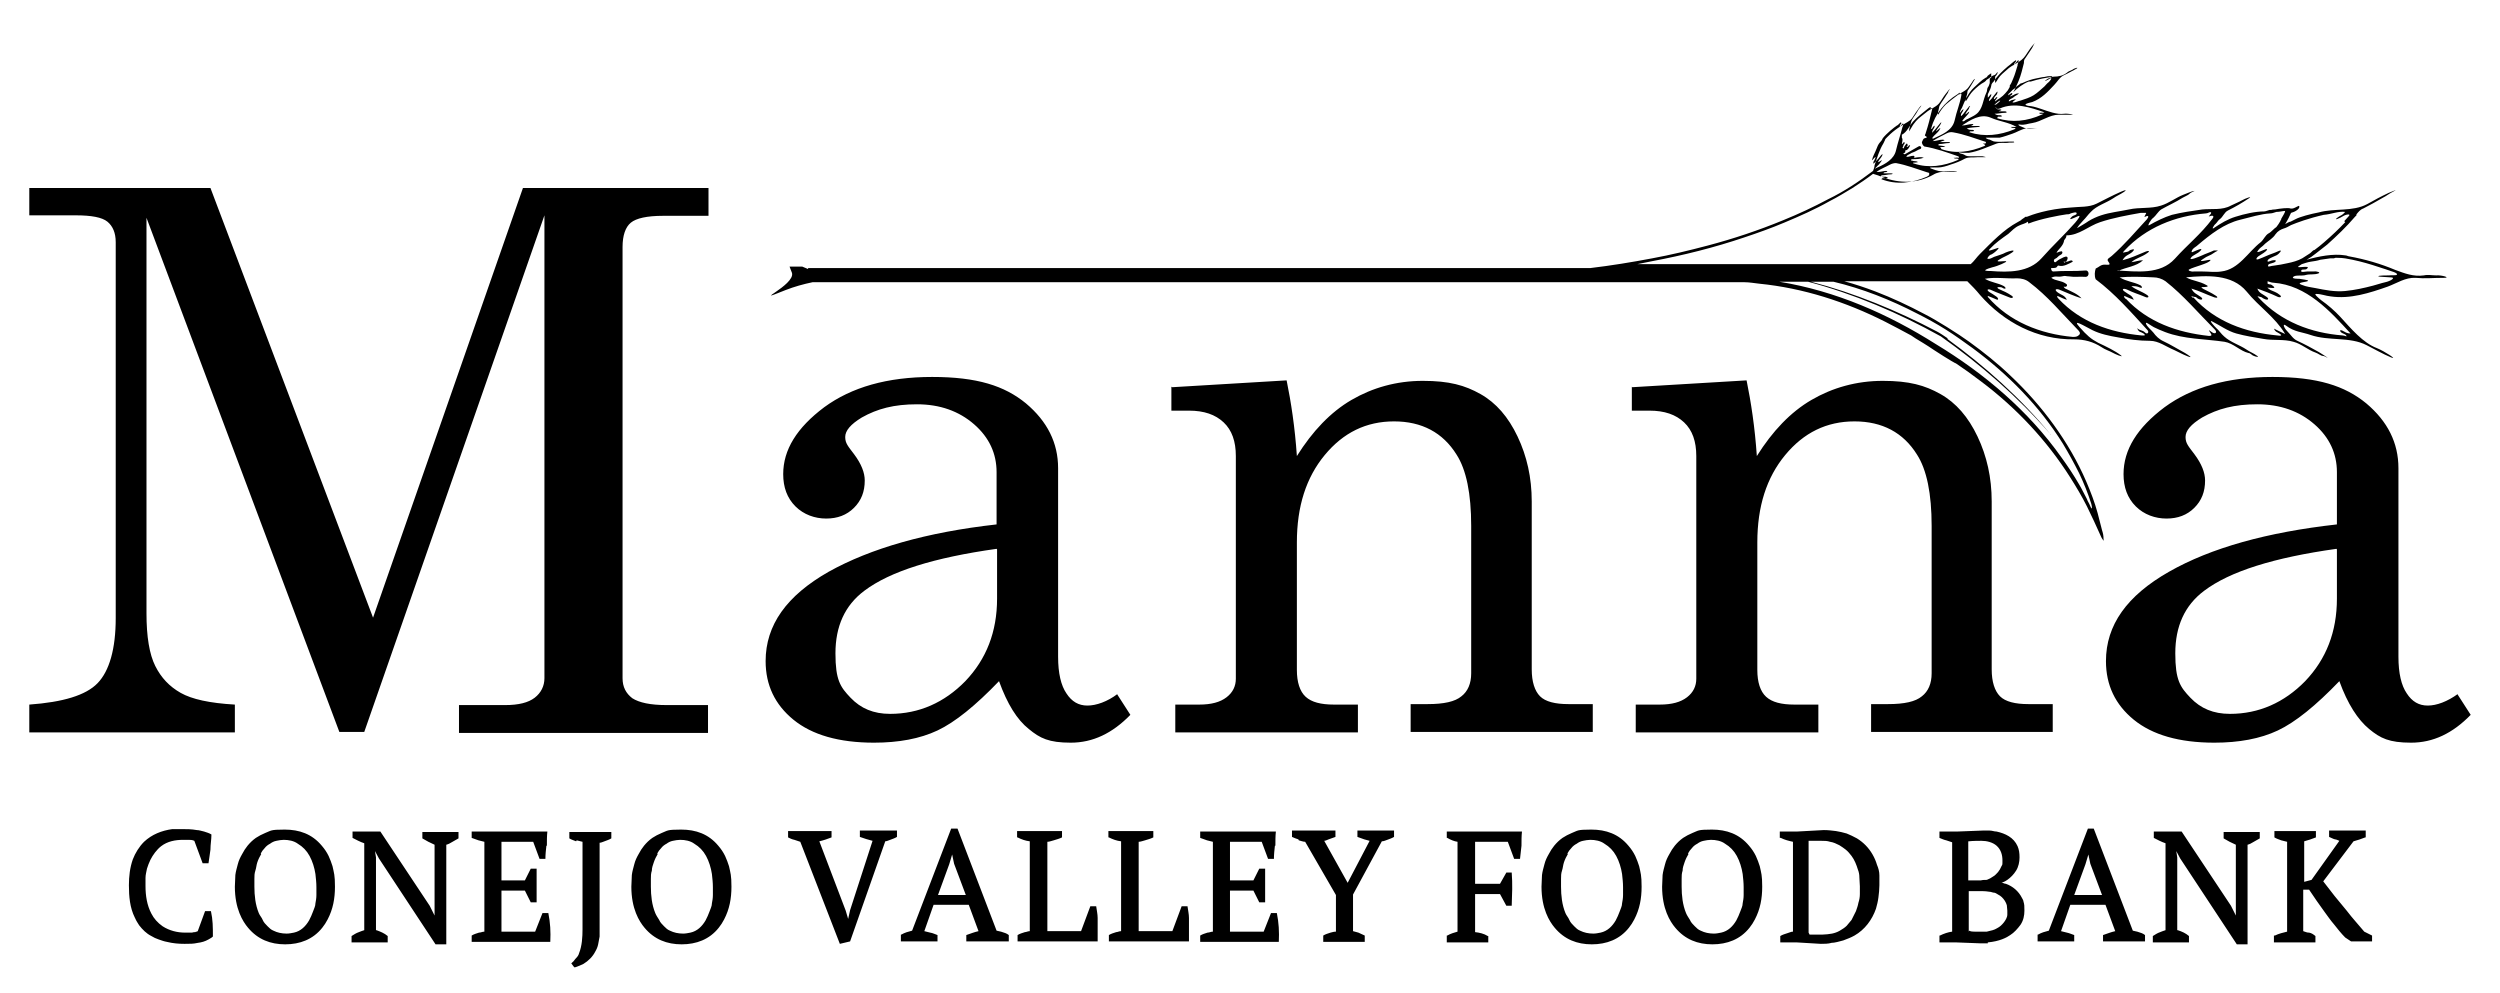
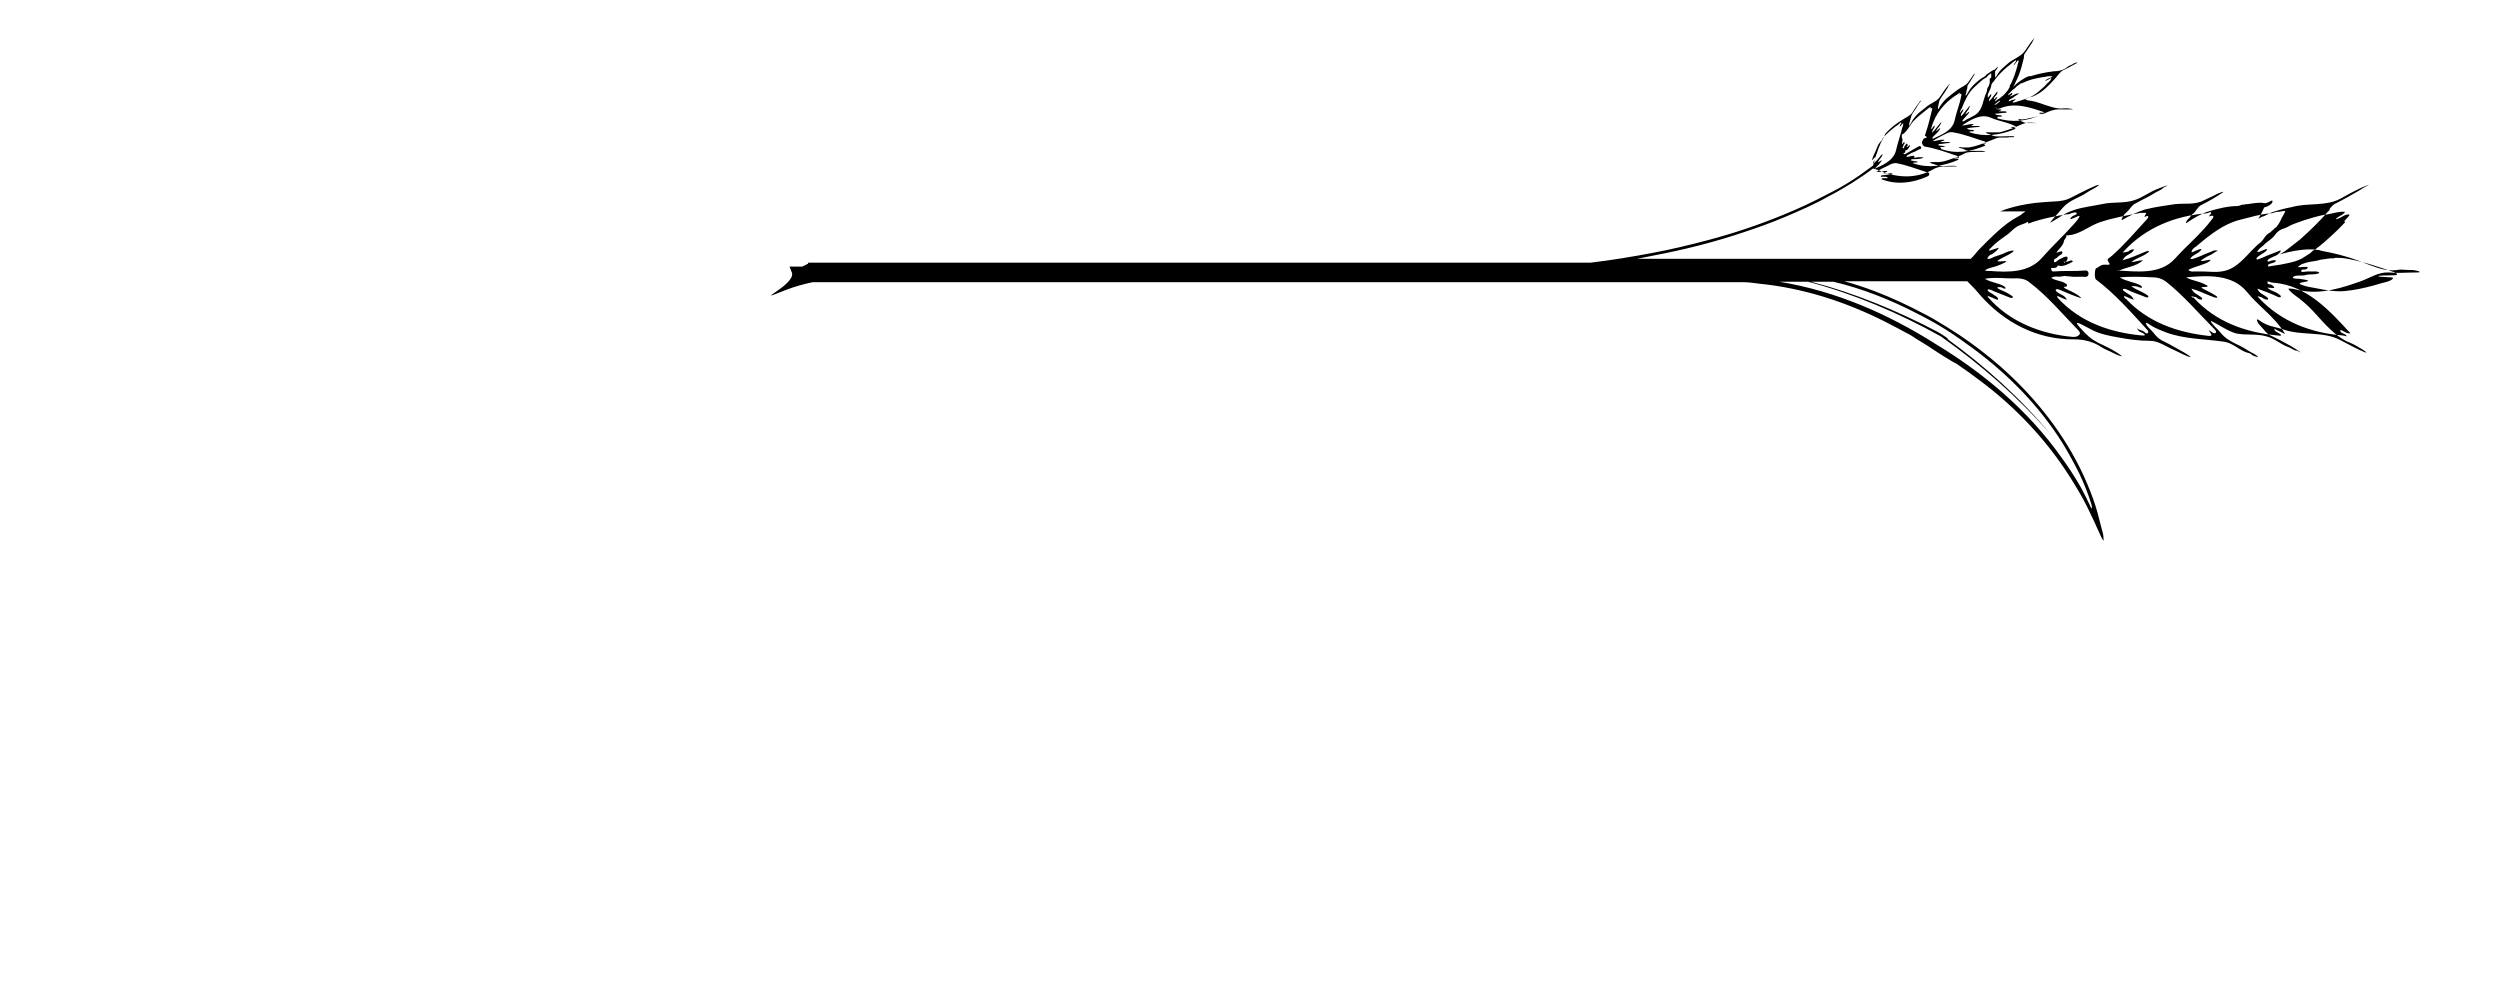
<svg xmlns="http://www.w3.org/2000/svg" id="Layer_1" data-name="Layer 1" version="1.1" viewBox="0 0 512 203.4">
  <defs>
    <style>.logo__manna-cv-1{fill:#000;fill-rule:evenodd;stroke-width:0}</style>
  </defs>
-   <path class="logo__manna-cv-1" d="M6 38.5h37.1l33.3 88 30.7-88h38v5.7h-9.3c-3.3 0-5.5.5-6.6 1.4s-1.7 2.6-1.7 5v88.3c0 1.8.7 3.1 2 4.1 1.4.9 3.7 1.4 7 1.4h8.5v5.7H94v-5.7h9.5c2.7 0 4.7-.5 6-1.5 1.3-1 2-2.4 2-4V44.1L74.6 149.9h-5.1L30 44.6v81c0 4.8.6 8.4 1.8 10.8 1.2 2.4 2.9 4.2 5.2 5.5s5.9 2.1 11.1 2.4v5.7H6v-5.7c6.9-.5 11.6-1.9 14-4.4s3.7-7 3.7-13.3v-77c0-1.9-.6-3.3-1.7-4.2-1.1-.9-3.3-1.3-6.5-1.3H6v-5.7ZM204.1 112.4c-12.8 1.8-21.8 4.6-27.1 8.6-4 3-5.9 7.3-5.9 12.8s1 6.9 3.1 9.1c2.1 2.2 4.7 3.3 8.1 3.3 5.9 0 11.1-2.3 15.4-6.7 4.3-4.5 6.5-10.1 6.5-16.9v-10.1Zm24.7 29.8 2.7 4.2c-3.7 3.8-7.7 5.7-12.2 5.7s-6.3-.9-8.6-2.8c-2.4-1.9-4.4-5.1-6.1-9.8-4.8 5-9 8.4-12.6 10.1-3.6 1.7-8 2.5-13 2.5-7.2 0-12.7-1.6-16.5-4.7s-5.7-7.1-5.7-12c0-7.4 4.3-13.4 12.9-18.3 8.6-4.8 20.1-8.1 34.4-9.7V96.7c0-3.8-1.5-7.1-4.6-9.8-3.1-2.7-7-4.1-11.7-4.1s-8.1.9-11.3 2.7c-2.3 1.4-3.4 2.7-3.4 4s.6 1.9 1.8 3.5c1.5 2 2.2 3.8 2.2 5.4 0 2.3-.7 4.1-2.2 5.6s-3.4 2.2-5.7 2.2-4.6-.8-6.3-2.5-2.5-3.9-2.5-6.6c0-5 2.8-9.5 8.4-13.7 5.6-4.1 12.9-6.2 22.1-6.2s14.8 1.8 19.2 5.4c4.4 3.7 6.6 8.1 6.6 13.3v38.6c0 3.4.6 5.9 1.7 7.5 1.1 1.7 2.5 2.5 4.3 2.5s4.1-.8 6.2-2.4ZM240.1 79.3l23.4-1.4c.9 4.4 1.7 9.6 2.1 15.5 3.2-5.1 6.9-9 11.2-11.5 4.3-2.5 9.2-3.9 14.6-3.9s8.6.9 11.8 2.7c3.2 1.8 5.7 4.7 7.6 8.7s2.9 8.4 2.9 13.3v34.4c0 2.5.6 4.4 1.7 5.5 1.1 1.1 3.1 1.6 5.8 1.6h5v5.7h-37.3v-5.7h3.5c3.3 0 5.6-.5 6.9-1.6 1.3-1 2-2.6 2-4.7v-30.2c0-6.6-1-11.5-3-14.6-2.8-4.5-7.1-6.8-12.8-6.8s-10.4 2.3-14.2 6.9-5.7 10.5-5.7 17.9v26.1c0 2.5.6 4.4 1.8 5.5 1.2 1.1 3.1 1.6 5.8 1.6h4.9v5.7h-37.4v-5.7h4.9c2.5 0 4.3-.5 5.6-1.5s1.9-2.3 1.9-3.8V93.4c0-3-.8-5.3-2.5-6.9s-4-2.4-7.1-2.4h-3.6v-4.9ZM334.3 79.3l23.4-1.4c.9 4.4 1.7 9.6 2.1 15.5 3.2-5.1 6.9-9 11.2-11.5 4.3-2.5 9.2-3.9 14.6-3.9s8.6.9 11.8 2.7c3.2 1.8 5.7 4.7 7.6 8.7s2.9 8.4 2.9 13.3v34.4c0 2.5.6 4.4 1.7 5.5 1.1 1.1 3.1 1.6 5.8 1.6h5v5.7h-37.2v-5.7h3.5c3.3 0 5.6-.5 6.9-1.6 1.3-1 2-2.6 2-4.7v-30.2c0-6.6-1-11.5-3-14.6-2.8-4.5-7.1-6.8-12.8-6.8s-10.4 2.3-14.2 6.9-5.7 10.5-5.7 17.9v26.1c0 2.5.6 4.4 1.8 5.5 1.2 1.1 3.1 1.6 5.8 1.6h4.9v5.7H335v-5.7h4.9c2.5 0 4.3-.5 5.6-1.5 1.3-1 1.9-2.3 1.9-3.8V93.4c0-3-.8-5.3-2.5-6.9s-4-2.4-7.1-2.4h-3.6v-4.9ZM478.5 112.4c-12.8 1.8-21.8 4.6-27.1 8.6-4 3-5.9 7.3-5.9 12.8s1 6.9 3.1 9.1c2.1 2.2 4.7 3.3 8.1 3.3 5.9 0 11.1-2.3 15.4-6.7 4.3-4.5 6.5-10.1 6.5-16.9v-10.1Zm24.8 29.8 2.7 4.2c-3.7 3.8-7.7 5.7-12.2 5.7s-6.3-.9-8.6-2.8-4.4-5.1-6.1-9.8c-4.8 5-9 8.4-12.6 10.1-3.6 1.7-8 2.5-13 2.5-7.2 0-12.7-1.6-16.5-4.7s-5.7-7.1-5.7-12c0-7.4 4.3-13.4 12.9-18.3s20.1-8.1 34.4-9.7V96.7c0-3.8-1.5-7.1-4.6-9.8-3.1-2.7-7-4.1-11.7-4.1s-8.1.9-11.3 2.7c-2.3 1.4-3.4 2.7-3.4 4s.6 1.9 1.8 3.5c1.5 2 2.2 3.8 2.2 5.4 0 2.3-.7 4.1-2.2 5.6s-3.4 2.2-5.7 2.2-4.6-.8-6.3-2.5c-1.7-1.7-2.5-3.9-2.5-6.6 0-5 2.8-9.5 8.4-13.7 5.6-4.1 12.9-6.2 22.1-6.2s14.8 1.8 19.2 5.4c4.4 3.7 6.6 8.1 6.6 13.3v38.6c0 3.4.6 5.9 1.7 7.5 1.1 1.7 2.5 2.5 4.3 2.5s4-.8 6.2-2.4ZM27.7 188.1c.2.5.5.9.8 1.4.7.9 1.5 1.7 2.5 2.2.5.3.9.5 1.5.7.6.2 1.1.4 1.7.5 1.2.3 2.4.4 3.6.4s1.8 0 2.7-.2c.8-.1 1.5-.3 2.2-.7.3-.2.6-.3.9-.6 0-1.9 0-3.4-.4-5.2H42l-1.5 4.1-.2.1s-.2 0-.3.1c-.2 0-.4 0-.7.1h-1.4c-1.6 0-3.2-.4-4.6-1.3-1-.7-1.8-1.6-2.3-2.6-.9-1.7-1.2-3.7-1.2-5.6v-1.7c0-.7.2-1.3.3-1.9.2-.6.4-1.2.7-1.8.5-1 1.3-2.1 2.2-2.8 1.3-1 2.9-1.3 4.5-1.3h1.1c.3 0 .8 0 1.2.2l1.7 4.6h1.2c.1-.9.3-1.8.4-2.8 0-1.1.2-2 .2-3.1-.5-.3-.9-.4-1.5-.6-.5-.1-1-.3-1.5-.3-1.1-.2-2.1-.2-3.2-.2h-1.8c-2.2.3-4.2 1.1-5.8 2.6-1 1-1.8 2.3-2.3 3.6-.6 1.7-.8 3.5-.8 5.3 0 2.3.2 4.6 1.2 6.6ZM53.4 174.8c.2-.4.5-.8.8-1.1.3-.4.7-.7 1.1-.9.4-.3.8-.5 1.3-.6.5-.1 1-.2 1.5-.2 1 0 2.1.2 2.9.8 1 .6 1.8 1.4 2.4 2.5.6 1.1 1 2.4 1.2 3.7.1.9.2 1.8.2 2.7v1.6c0 .6-.1 1.2-.2 1.7 0 .6-.3 1.1-.5 1.7-.2.6-.5 1.2-.8 1.8-.7 1.2-1.7 2.2-3.1 2.5-.5.1-1 .2-1.5.2-1 0-1.9-.2-2.7-.6-.5-.2-.8-.5-1.2-.9-.4-.4-.8-.8-1-1.3s-.6-.9-.8-1.4c-.7-1.7-.9-3.6-.9-5.4V180c0-.6 0-1.1.2-1.7s.2-1.1.4-1.7c.2-.6.5-1.2.8-1.7Zm-5.3 6.8c0 4.5 1.6 7.1 2.7 8.4 2 2.4 4.6 3.4 7.6 3.4s5.7-1 7.6-3.4c.4-.5.8-1.1 1.1-1.7 1.1-2.1 1.5-4.3 1.5-6.7s-.2-2.8-.5-4.2c-.2-.7-.5-1.4-.8-2.1-.4-.8-.8-1.4-1.4-2.1-2-2.4-4.6-3.3-7.6-3.3s-2.7.2-4 .7c-.7.3-1.3.6-1.9 1-.7.5-1.2 1-1.7 1.6-.4.5-.8 1.1-1.1 1.7-.4.7-.7 1.3-.9 2.1s-.4 1.4-.5 2.2c0 .8-.1 1.6-.1 2.4ZM77 190.5v-14.9l-.2-1.3.8 1.5 11.6 17.6h2.2V173c.4-.1.8-.3 1.1-.5.5-.3.9-.5 1.4-.8v-1.3h-7.4v1.3c.8.5 1.6.9 2.5 1.3v14.5l-1-2-10.1-15.2h-5.7v1.3c.8.4 1.5.8 2.4 1.1v17.8c-.4.1-.8.3-1.1.4-.6.2-1 .5-1.5.8v1.3h7.4v-1.3c-.7-.6-1.5-.9-2.3-1.2ZM112 173.2c0-1 0-2 .1-2.9H96.6v1.3c.5.2.9.3 1.4.5l1.2.3v18.4c-.4 0-.7.2-1.1.2-.6.2-1 .3-1.5.6v1.3h16.1c.1-2.1 0-3.9-.4-5.9h-1.2l-1.5 3.8h-6.9v-8.4h4.8l1.2 2.4h1.2v-6.9h-1.2l-1.2 2.4h-4.8v-7.9h6.5l1.3 3.5h1.2c0-.9.1-1.8.2-2.7ZM118.1 172.1l1.2.3v17.9c0 1.6-.1 3.4-.7 4.9-.1.4-.3.7-.6 1-.3.3-.5.7-.8.9l-.2.2.6.8h.2c.6-.2 1.1-.4 1.7-.7 1-.6 1.9-1.5 2.4-2.5.3-.5.5-1 .6-1.5.1-.5.2-1 .3-1.6v-19.2c.3 0 .7-.2 1-.3.5-.2.9-.3 1.4-.6v-1.3h-8.6v1.3c.5.3.9.4 1.4.6ZM134.6 174.8c.2-.4.5-.8.8-1.1.3-.4.7-.7 1.1-.9.4-.3.8-.5 1.3-.6.5-.1 1-.2 1.5-.2 1 0 2.1.2 2.9.8 1 .6 1.8 1.4 2.4 2.5.6 1.1 1 2.4 1.2 3.7.1.9.2 1.8.2 2.7v1.6c0 .6-.1 1.2-.2 1.7 0 .6-.3 1.1-.5 1.7-.2.6-.5 1.2-.8 1.8-.7 1.2-1.7 2.2-3.1 2.5-.5.1-1 .2-1.5.2-1 0-1.9-.2-2.7-.6-.5-.2-.8-.5-1.2-.9-.4-.4-.8-.8-1-1.3-.3-.5-.6-.9-.8-1.4-.7-1.7-.9-3.6-.9-5.4V180c0-.6 0-1.1.2-1.7 0-.6.2-1.1.4-1.7.2-.6.5-1.2.8-1.7Zm-5.3 6.8c0 4.5 1.6 7.1 2.7 8.4 2 2.4 4.6 3.4 7.6 3.4s5.7-1 7.6-3.4c.4-.5.8-1.1 1.1-1.7 1.1-2.1 1.5-4.3 1.5-6.7s-.2-2.8-.5-4.2c-.2-.7-.5-1.4-.8-2.1-.4-.8-.8-1.4-1.4-2.1-2-2.4-4.6-3.3-7.6-3.3s-2.7.2-4 .7c-.7.3-1.3.6-1.9 1-.7.5-1.2 1-1.7 1.6-.4.5-.8 1.1-1.1 1.7-.4.7-.7 1.3-.9 2.1s-.4 1.4-.5 2.2c0 .8-.1 1.6-.1 2.4ZM162.7 172c.4.1.8.3 1.2.4l8.1 20.9 2.1-.5 7.2-20.5c.3 0 .7-.2 1-.3.5-.2.9-.3 1.4-.6v-1.3h-7.6v1.3c.8.3 1.8.6 2.6.8l-4.6 14.2-.4 1.8-.5-1.7-5.4-14.2c.9-.2 1.7-.5 2.5-.8v-1.3h-8.9v1.3c.4.2.8.4 1.3.5ZM195 175l.4 1.9 2.4 6.4h-5.7l2.3-6.3.6-2Zm-4.5 16-1.2-.3 1.9-5.4h7.2l2 5.4c-.9.2-1.6.5-2.5.8v1.3h8.7v-1.3c-.3-.2-.4-.3-.7-.4-.5-.2-1.2-.4-1.8-.5l-8-20.9h-1.3l-8 20.9c-.8.2-1.5.4-2.2.8h-.1v1.4h7.5v-1.3c-.6-.2-.9-.4-1.5-.5ZM214.5 172.4c.4 0 .9-.2 1.3-.3.6-.2 1.1-.3 1.7-.6v-1.3h-9.2v1.3h.1c.8.4 1.6.7 2.5.8v18.4c-.4 0-.7.2-1 .2-.6.2-1 .3-1.5.6v1.3h16.4V188c0-.8-.2-1.6-.3-2.4h-1.2l-1.9 5.1h-6.9v-18.4ZM233.2 172.4c.4 0 .9-.2 1.3-.3.6-.2 1.1-.3 1.7-.6v-1.3H227v1.3h.1c.8.4 1.6.7 2.5.8v18.4c-.4 0-.7.2-1 .2-.6.2-1 .3-1.5.6v1.3h16.4V188c0-.8-.2-1.6-.3-2.4H242l-1.9 5.1h-6.9v-18.4ZM261.2 173.2c0-1 0-2 .1-2.9h-15.5v1.3c.5.2.9.3 1.4.5l1.2.3v18.4c-.4 0-.7.2-1.1.2-.6.2-1 .3-1.5.6v1.3h16.1c.1-2.1 0-3.9-.4-5.9h-1.2l-1.5 3.8h-6.9v-8.4h4.8l1.2 2.4h1.2v-6.9h-1.2l-1.2 2.4h-4.8v-7.9h6.5l1.3 3.5h1.2c0-.9.1-1.8.2-2.7ZM266 172.1c.4.1.9.3 1.3.3l6.3 10.9v7.5c-.4 0-.7.1-1.1.2-.6.2-1 .3-1.5.6v1.3h8.5v-1.3c-.5-.2-.8-.4-1.3-.6-.4-.1-.8-.2-1.1-.3v-7.5l5.9-10.9c.4 0 .8-.2 1.1-.3.5-.2.9-.3 1.4-.6v-1.3H278v1.3c.5.2.9.3 1.4.5.4.1.7.2 1.1.3l-4.5 8.6-4.8-8.6c.3 0 .6-.2.9-.3.5-.2.9-.3 1.4-.5v-1.3h-8.9v1.3c.5.2.9.4 1.3.5ZM302.1 190.8v-7.7h5.1l1.3 2.4h1.1c0-1.3.1-2.2.1-3.4s0-2.2-.1-3.4h-1.1l-1.3 2.3h-5.1v-8.6h6.7l1.3 3.5h1.2l.3-2.7c0-1 0-2 .1-2.9h-15.4v1.3h.1c.7.4 1.4.7 2.1.8v18.4c-.7.2-1.4.4-2.1.8h-.1v1.4h8.5v-1.3h-.1c-.8-.5-1.7-.7-2.6-.8ZM321 174.8c.2-.4.5-.8.8-1.1.3-.4.7-.7 1.1-.9.4-.3.8-.5 1.3-.6.5-.1 1-.2 1.5-.2 1 0 2.1.2 2.9.8 1 .6 1.8 1.4 2.4 2.5.6 1.1 1 2.4 1.2 3.7.1.9.2 1.8.2 2.7v1.6c0 .6-.1 1.2-.2 1.7 0 .6-.3 1.1-.5 1.7-.2.6-.5 1.2-.8 1.8-.7 1.2-1.7 2.2-3.1 2.5-.5.1-1 .2-1.5.2-1 0-1.9-.2-2.7-.6-.5-.2-.8-.5-1.2-.9s-.8-.8-1-1.3-.6-.9-.8-1.4c-.7-1.7-.9-3.6-.9-5.4V180c0-.6 0-1.1.2-1.7s.2-1.1.4-1.7c.2-.6.5-1.2.8-1.7Zm-5.3 6.8c0 4.5 1.6 7.1 2.7 8.4 2 2.4 4.6 3.4 7.6 3.4s5.7-1 7.6-3.4c.4-.5.8-1.1 1.1-1.7 1.1-2.1 1.5-4.3 1.5-6.7s-.2-2.8-.5-4.2c-.2-.7-.5-1.4-.8-2.1-.4-.8-.8-1.4-1.4-2.1-2-2.4-4.6-3.3-7.6-3.3s-2.7.2-4 .7c-.7.3-1.3.6-1.9 1-.7.5-1.2 1-1.7 1.6-.4.5-.8 1.1-1.1 1.7-.4.7-.7 1.3-.9 2.1s-.4 1.4-.5 2.2c0 .8-.1 1.6-.1 2.4ZM345.7 174.8c.2-.4.5-.8.8-1.1.3-.4.7-.7 1.1-.9.4-.3.8-.5 1.3-.6.5-.1 1-.2 1.5-.2 1 0 2.1.2 2.9.8 1 .6 1.8 1.4 2.4 2.5.6 1.1 1 2.4 1.2 3.7.1.9.2 1.8.2 2.7v1.6c0 .6-.1 1.2-.2 1.7 0 .6-.3 1.1-.5 1.7-.2.6-.5 1.2-.8 1.8-.7 1.2-1.7 2.2-3.1 2.5-.5.1-1 .2-1.5.2-1 0-1.9-.2-2.7-.6-.5-.2-.8-.5-1.2-.9-.4-.4-.8-.8-1-1.3-.3-.5-.6-.9-.8-1.4-.7-1.7-.9-3.6-.9-5.4V180c0-.6 0-1.1.2-1.7 0-.6.2-1.1.4-1.7.2-.6.5-1.2.8-1.7Zm-5.3 6.8c0 4.5 1.6 7.1 2.7 8.4 2 2.4 4.6 3.4 7.6 3.4s5.7-1 7.6-3.4c.4-.5.8-1.1 1.1-1.7 1.1-2.1 1.5-4.3 1.5-6.7s-.2-2.8-.5-4.2c-.2-.7-.5-1.4-.8-2.1-.4-.8-.8-1.4-1.4-2.1-2-2.4-4.6-3.3-7.6-3.3s-2.7.2-4 .7c-.7.3-1.3.6-1.9 1-.7.5-1.2 1-1.7 1.6-.4.5-.8 1.1-1.1 1.7-.4.7-.7 1.3-.9 2.1s-.4 1.4-.5 2.2c0 .8-.1 1.6-.1 2.4ZM370.4 191v-18.8h2.6c.7 0 1.2 0 1.8.2.7.1 1.3.4 1.9.7.5.3.9.6 1.3.9.5.4.8.8 1.2 1.3.6.8 1 1.8 1.3 2.8.2.5.3 1 .3 1.6 0 .6.1 1.2.1 1.8v1.6c0 .6-.1 1.2-.3 1.8-.1.6-.3 1.1-.5 1.7l-.9 1.8c-.3.4-.7.8-1 1.2-.4.4-.9.7-1.4 1s-1.1.5-1.6.6c-.6.1-1.3.2-1.9.2H370.6Zm4.6 2.1c.8 0 1.7-.3 2.5-.5.8-.3 1.6-.6 2.3-1 2.1-1.2 3.6-3.2 4.4-5.5.2-.7.4-1.5.5-2.3.1-.8.2-1.7.2-2.5v-2c0-.8-.2-1.5-.5-2.2-.2-.7-.5-1.4-.9-2.1-.8-1.4-1.9-2.5-3.2-3.3-.7-.4-1.4-.7-2.1-1-.7-.2-1.5-.4-2.2-.5-.8-.1-1.6-.2-2.5-.2l-5.5.3h-3.5v1.3h.2c.8.4 1.6.6 2.5.8v18.4c-.4 0-.7.2-1.1.3-.6.2-1 .3-1.5.6v1.3h3.3l5 .3c.7 0 1.5 0 2.2-.2ZM403.2 172.3c.8-.1 2.2-.1 2.6-.1 1.1 0 2.3.3 3.1 1 .9.8 1.2 1.9 1.2 3s0 .8-.2 1.2c-.2.5-.4.8-.7 1.2-.3.3-.6.7-1 .9-.4.3-.8.5-1.3.7-.4 0-.8 0-1.2.1h-2.6v-8Zm0 18.5v-8.3h2.1c.6 0 1.3 0 1.9.1.3 0 .7.1 1 .2.4 0 .7.2 1 .4.6.3 1 .7 1.4 1.3.2.3.3.6.4.9 0 .4.1.7.1 1.1v.8c0 .6-.4 1.2-.7 1.6-.4.5-.8.9-1.4 1.2-.3.2-.6.3-.9.4l-1.2.3h-2.5c-.3 0-.8 0-1.1-.2Zm3.9 2.2c2.4-.2 3.9-1 4.6-1.5.8-.5 1.5-1.3 2.1-2.1.6-.9.8-1.9.8-2.9s0-1.2-.2-1.9c0-.2-.2-.5-.3-.7-.7-1.4-1.9-2.4-3.3-2.9-.3 0-.6-.2-.9-.3h.2c.4-.1.7-.3 1-.5.7-.5 1.3-1.1 1.8-1.9.5-.8.7-1.8.7-2.7s-.1-1.6-.4-2.3c-.8-1.8-2.5-2.6-4.3-3-.5 0-.9-.2-1.4-.2H406l-5.2.2h-3.6v1.3c.5.2.9.4 1.4.5.4.1.8.3 1.2.4v18.3c-.8.1-1.7.4-2.5.8h-.1v1.4h3.3l5.2.2h1.4ZM427.7 175l.4 1.9 2.4 6.4h-5.7l2.3-6.3.6-2Zm-4.4 16-1.2-.3 1.9-5.4h7.2l2 5.4c-.9.2-1.6.5-2.5.8v1.3h8.6v-1.3c-.3-.2-.4-.3-.7-.4-.5-.2-1.2-.4-1.8-.5l-8-20.9h-1.2l-8 20.9c-.8.2-1.5.4-2.2.8h-.1v1.4h7.5v-1.3c-.6-.2-1-.4-1.5-.5ZM445.9 190.5v-14.9l-.2-1.3.8 1.5 11.6 17.6h2.2V173c.4-.1.8-.3 1.1-.5.5-.3.9-.5 1.4-.8v-1.3h-7.4v1.3c.8.5 1.6.9 2.5 1.3v14.5l-1-2-10.1-15.2h-5.7v1.3c.8.4 1.5.8 2.4 1.1v17.8c-.4.1-.8.3-1.1.4-.6.2-1 .5-1.5.8v1.3h7.4v-1.3c-.7-.6-1.4-.9-2.3-1.2ZM472.8 191c-.4 0-.7-.2-1.1-.3v-8.5h1.2c1 1.5 2.1 3.1 3.2 4.6.6.8 1.2 1.7 1.9 2.5.7.9 1.5 1.9 2.3 2.7l1.2.8h4.3v-1.2l-1.6-.8-1.8-2.1c-.6-.7-1.2-1.4-1.8-2.2-1.7-2-3.3-4-4.8-6l6.2-8.2c.8-.2 1.6-.5 2.4-.8h.1v-1.4H477v1.3c.5.2.8.4 1.2.5.3 0 .6.2.9.3l-5.7 8-1.5.4v-8.3c.8-.2 1.6-.5 2.4-.8v-1.3h-8.5v1.3c.5.3.9.4 1.4.6l1.2.3v18.4c-.8.2-1.7.4-2.5.8h-.2v1.4h8.5v-1.3c-.5-.4-.8-.6-1.3-.7Z" />
-   <path class="logo__manna-cv-1" d="M449.1 61c-.4-.4-.6-.4.3-.2.5 0 .4.2.8.4.8.4 1.1 0 .5-.4-.8-.6-1.4-.7-1.9-1.7 1.7.5 3 1.2 4.7 1.8.6.2.9 0 .2-.4-.9-.6-1.5-.8-2.2-1.2-.3-.1-.8-.5-.6-.5.4 0 1.8 0 1-.4-1.6-.9-2.7-.8-4.2-1.6 4.3-.4 9.4-.7 12.4 2.9 2.6 3.2 5.8 5.2 7.9 8.7-.9-.4-1.5-.7-2.3-1.1.3.7.5.6 1.1 1 .8.5.2.5-.4.4-6.5-.6-12.7-2.8-17.2-7.8Zm-15.3-5.5c1.6-.8 3.7-.9 5.1-2.2-.9 0-1.5.3-2.4.4 1-.9 2.1-1 3.3-1.9.6-.4.2-.5-.3-.3-1.7.7-3.2 1.4-4.8 1.8.6-1.1 1.2-1 2-1.7.5-.5.5-.7-.4-.4-.4.2-.2.3-.8.4-1 .2-.8.2-.4-.3 4.4-4.7 10.4-7.1 16.7-7.6.4 0 .8-.4 1-.2.3.2-.8 1-.3.8.8-.3 1 0 .6.5-2.4 3.2-5.1 5.3-7.7 8.2-3 3.3-7.8 2.6-11.8 2.4Zm1.5 5.7c-.3-.3-.5-.7 0-.5.7.3 1.1.5 1.7.7-.4-1-1-1-1.9-1.7-.7-.5-.2-.7.5-.4 1.4.7 2.3.9 3.7 1.5.6.3 1 0 .4-.4-1.2-.8-2.2-1-3.2-1.8.8 0 1.1 0 1.8.3.6.2.4-.3 0-.5-1.4-.7-2.7-.7-4.2-1.6 2.2-.2 4.6-.1 6.9 0 .9 0 1.8.3 2.5.8 3.7 2.9 6.7 6.5 10.1 9.9.5.5.2 1-.5.6-.3-.2-.8-.6-.7-.4.4.7.9 1.1 0 1.1-6.5-.7-12.5-2.8-17-7.6Zm-28.2-.6c.8.3 1 .4 1.7.7.6.3.5-.3 0-.6-.6-.4-.7-.5-1.4-.9-.7-.5-.2-.7.4-.4 1.3.6 2.3.9 3.7 1.5.6.3 1.1 0 .4-.4-.9-.6-1.4-.8-2.3-1.2-.5-.2-.8-.5-.2-.5s.6.1 1 .3c.6.1.3-.3 0-.5-1.3-.7-2.5-.7-3.9-1.5 2-.4 4.4 0 6.6-.1.8 0 1.8.2 2.5.8 3.7 2.8 6.6 6.3 9.8 9.6.4.4.8.8.4 1.2-.4.4-.8.4-1.3.4-6.6-.6-13-3.1-17.4-8.2Zm60.1-15.7c-.1.2-.2.3-.2.4-.2.4-.5.8-.8 1.2-.5.3-1 1-1.6 1.3-.7.4-1 1.3-1.6 1.8-2.6 2-4.5 5.6-8.1 6-1.3.2-2.5 0-3.9 0h-1.7c-.5.1-1.3-.2-1-.4 1.1-.6 4-1.2 4.4-1.9.3-.4-3 .7-1.6-.2 1.1-.8 1.5-.7 2.3-1.3.4-.3.8-.4.8-.5h-.8c-.6.3-1.8.7-2.4 1-.7.3-2.8 1.2-2.3.5.4-.6 1.4-.8 2-1.5s-.9 0-1.6.3c-.4.2-.3-.2 0-.6.4-.4.7-.5 1-.8 2.6-2.2 5.4-4.4 8.7-5.2 2.1-.5 4.2-1.2 6.2-1.3.4 0 .8-.2 1.2-.3.7 0 1.3-.2 1.8-.2 0 .3-.4.9-.8 1.6Zm-51.8.9c2.5-1 6.4-1.7 7.8-1.9.3 0 .6 0 .9-.2.4-.1 1.2-.4 1.2 0s-.6.3-1 .7c-.9.9.3.3 1.2-.1.9-.4 0 .7-.5 1.3-2.2 2.5-4.6 4.7-6.9 7.3-2.6 2.9-6.7 2.9-10.4 2.6-.8 0-1.8 0-.5-.5 1.5-.5 1-.2 2.7-.9 3-1.3-2 0-.5-.9.9-.6 1.7-.8 2.7-1.5.9-.7-.6-.3-1.3 0-.7.4-1.6.6-2.4.9-.4.2-.9.5-1.3.4-.3 0 .3-.7.5-.8.6-.1 2.3-1.7 1.5-1.4-.7.2-2.3.9-1.6.2 1.2-1.3 2.4-2.1 3.8-3.1.8-.7 1.3-1.3 2.2-1.7.6-.3 1.3-.4 1.8-.8Zm62.9 7h.3c1.5 0 2.1.2 3.2.4 1.9.4 3.6.9 5.4 1.5.9.3 1.9.6 2.7.9.4.1 1.1.4 1 .6 0 .3-1.2.1-1.6.2-.5 0-2.4 0-2.2.2.2.1 1.2.1 2.4.2 1.4 0 0 .8-1 1-.9.2-1.7.5-2.5.7-1.9.5-3.7.9-5.7 1.1-2.1.2-4.1-.2-6.1-.6-.9-.2-1.7-.2-2.9-.7-1.2-.5 1.3-.5 1.4-.8 0-.2-1.4-.3-1.8-.4-.2 0-1.5 0-1.3-.3.3-.6 1.9-.2 2.7-.5.8-.2 1.7 0 2.5-.3.6-.2-.4-.5-.9-.4h-1.4c-.4 0-1.4.3-1.2-.2.1-.4.9 0 1.2-.4.9-.8-2.6.1-1.7-.5.2-.1.4-.3.6-.4.6-.2 1.2-.4 1.8-.5.7-.1 1.4-.2 2-.4l2.1-.3h.7Zm2-7.3c-1.3 1.4-2.8 2.8-4.3 4.1-.7.6-1.3 1.1-2 1.6-.2 0-.4.2-.6.4-.2.2-.3.3-.5.4-.5.3-.9.6-1.4.9-.9.5-2 .8-3 1-.9.2-1.9.4-2.8.5-.5 0-1.3.4-1.2 0 0-.4.6-.4 1.1-.6.6-.2.7-.6 0-.5-.5 0-1.2.5-1.2.2-.1-.5 1.2-.9 1.8-1.2.6-.3 1.4-1.3.5-.9-1.1.5-1.6.6-2.5 1-.7.3-.9.4-1.7.7-.7.2-.3-.4 0-.6.6-.4 1.7-1 1.8-1.4 0-.4-1.7.7-2 .5-.1 0 .4-.7.7-.9.3-.2.6-.5.9-.8.7-.6 1.6-1.1 2.1-1.9.5-.7 1.1-1 1.7-1.2.4-.1 1-.4 1.5-.7 1.2-.5 3.6-1.4 6.7-2.1 1.5-.1 3-.8 4.4-.6-.7.8-.8.6-1.5 1.1-1.1.8.4.2 1-.2s1.8-.6 1.2 0c-.3.3-.6.7-.9 1Zm-71.5-24.1c-.2.1-.6 0-.3 0 .4-.3.9-.8 1.1-.8.2 0-.5.6-.8.8Zm.4 2.7c-.2 0-.3 0 0-.2h.4c.5 0 .5-.2.1-.3-.5 0-.8 0-1.2-.3.7 0 1.4-.2 2.2-.2.3 0 .4-.2 0-.3h-1.4c.2-.1 1-.3.3-.4h-.5c-.1-.3-.4-.5-.6-.3 0 0 .2-.2.3-.1 0 0 .1.3.2.3.2 0 .4 0 .6-.1 3-1.3 6.2-.2 9.1.8-.4.2-.5 0-.9.1-.2 0-.3 0 0 .2h.6c.2 0-.1.1-.3.2-2.9 1.3-6 1.7-9.1.7Zm-5.7 3c-.2 0-.3 0 0-.2h.4c.5 0 .5-.2.1-.3-.5 0-.8 0-1.2-.3.8-.2 1.5-.2 2.4-.3.3 0 .4-.2 0-.2h-1.6c.2 0 .8-.4.4-.4-.9 0-1.3.3-2.2.3 1.7-1.1 3.8-2.5 5.9-1.6 1.8.8 3.6.9 5.3 1.9h-1.2c.3.2.3.2.7.2.5 0 .2.2 0 .3-2.9 1.2-6.1 1.6-9.1.6Zm-7.8 1.2c.5-.8 1.4-1.2 1.7-2.1-.4.2-.6.5-.9.7.2-.6.7-.9 1-1.6.2-.3 0-.3-.2 0-.6.7-1 1.3-1.6 1.9 0-.6.3-.7.5-1.2 0-.3 0-.4-.3 0-.2.2 0 .2-.2.3-.4.3-.3.2-.2 0 .8-3 2.8-5.4 5.4-7 .2 0 .2-.3.4-.3s-.1.6 0 .4c.3-.3.4-.3.4 0-.3 1.9-1 3.4-1.4 5.3-.5 2.1-2.7 2.9-4.4 3.7Zm1.9 2c-.2 0-.4-.2-.1-.2h.9c-.4-.3-.7-.2-1.2-.3-.4 0-.2-.3 0-.3.7 0 1.2-.2 1.9-.2.3 0 .4-.2 0-.2h-1.8c.4-.2.5-.2.8-.3.3 0 0-.2-.2-.2-.8 0-1.3.3-2.1.3.9-.6 1.9-1.1 2.9-1.6.4-.2.8-.3 1.3-.2 2.3.4 4.3 1.2 6.5 1.9.3 0 .3.4 0 .4h-.4c.3.2.7.3.3.5-2.9 1.2-5.9 1.7-8.9.6Zm-12.1 6.2h.9c.4 0 .2-.2-.2-.3h-.8c-.4 0-.2-.2 0-.3.7 0 1.2-.2 1.9-.2.3 0 .5-.2 0-.2h-1.2c-.4 0-.5 0-.2-.2.2-.1.3 0 .5-.1.3 0 0-.2-.1-.2-.7 0-1.2.3-2 .2.8-.6 1.9-1 2.8-1.5.4-.2.8-.3 1.2-.3 2.2.4 4.2 1.2 6.4 1.9.3 0 .5.2.4.4 0 .3-.2.3-.5.5-3 1.3-6.2 1.7-9.3.5Zm22-20.4V17c-.1.3-.2.7-.4.9-.2.3-.1.8-.3 1.1-.7 1.4-.7 3.4-2.1 4.4-.5.4-1.1.6-1.6.9-.2.1-.5.2-.7.4-.2.2-.6.2-.5 0 .3-.5 1.4-1.4 1.4-1.8 0-.2-1.1 1-.7.3.3-.6.5-.6.7-1.1 0-.2.2-.4.2-.4s-.3 0-.3.2c-.2.3-.6.7-.8 1-.2.3-.9 1.2-.8.7 0-.4.4-.7.5-1.1s-.4.2-.6.5c-.1.2-.2 0 0-.3 0-.2.2-.4.3-.6.6-1.5 1.3-3.1 2.5-4.2.8-.7 1.5-1.5 2.4-2 .2 0 .3-.3.4-.4.3-.2.5-.4.7-.5v.9Zm-21.9 12.2c.8-1 2.3-2.2 2.9-2.6.1 0 .3-.2.4-.3.2-.2.4-.5.5-.2 0 .2-.2.2-.3.5-.2.6.2 0 .5-.3.3-.4.2.3 0 .7-.4 1.6-.9 3-1.3 4.7-.4 1.8-2.2 2.8-3.8 3.5-.4.2-.8.4-.3 0 .5-.6.4-.3.9-1 1-1.3-.8.5-.4-.3.3-.5.6-.7.8-1.2.2-.5-.3 0-.5.3s-.5.6-.8.9-.3.4-.5.5c-.1 0 0-.4 0-.4.2-.2.6-1.2.3-.9-.3.3-.8.9-.6.5.2-.8.6-1.4.9-2.2.2-.5.3-.8.6-1.2.2-.3.5-.5.6-.8ZM414 17h.2c.7-.3.9-.4 1.5-.6.9-.3 1.7-.4 2.6-.6.5 0 .9-.2 1.4-.2h.6c0 .2-.5.4-.6.4-.2 0-1 .6-.9.6 0 0 .6-.2 1-.5.6-.3.2.3-.2.7-.4.3-.6.6-.9.9-.7.6-1.4 1.3-2.2 1.8-.8.5-1.8.8-2.7 1.1-.5.1-.8.3-1.4.4-.7 0 .5-.5.4-.7 0 0-.7.2-.8.2-.1 0-.6.4-.6.2 0-.4.7-.5 1-.8.3-.3.7-.4 1-.7.2-.2-.3 0-.5 0-.2.1-.5.2-.6.3-.2 0-.6.4-.6.2s.4-.2.4-.5c.2-.6-1.1.7-.8.2 0 0 0-.2.2-.3l.7-.7c.3-.2.6-.4.8-.7.3-.2.6-.4.8-.6.1 0 .2 0 .3-.1Zm-.3-4.6Zm-.5 1c-.3.9-.5 1.8-.9 2.7-.2.4-.3.8-.5 1.1 0 0-.1.2-.2.3v.3c-.1.2-.3.5-.4.7-.3.4-.7.8-1 1.1-.4.3-.7.6-1.1.8-.2.1-.5.5-.5.3s.2-.3.3-.5c.2-.2.2-.4 0-.3-.2.1-.4.5-.5.4-.2-.2.3-.7.5-.9.2-.3.3-.9 0-.5-.4.5-.5.6-.8 1-.2.3-.3.4-.6.7-.2.2-.2 0-.1-.3.2-.3.5-.8.4-1 0-.2-.6.7-.7.7v-.6c0-.2.2-.4.2-.5.2-.4.4-.8.5-1.3 0-.4.3-.7.5-.9.1-.2.3-.4.5-.7.4-.5 1.2-1.4 2.4-2.4.6-.4 1.1-1 1.7-1.3 0 .5-.2.4-.4.8-.3.6.2 0 .4-.3s.6-.7.5-.3c0 .2-.1.5-.2.7Zm-14.3 55.9c-.6-.4-1.6-1.1-2.2-1.4-8.2-4.3-16.9-7.9-25.8-10.2h4.6c5.9 1.4 11.7 3.7 17.1 6.5 2 1 4 2.1 5.9 3.3 1.9 1.2 3.7 2.5 5.5 3.8 7.3 5.4 13.7 11.9 18.5 19.6 1.2 2 2.3 4 3.3 6 1 2.1 1.8 4.1 2.5 6.3.2.7.2 1.4-.2.5-.3-.8-.5-.9-.7-1.5-.6-1.1-1-2-1.6-3-1.1-1.9-2.3-3.7-3.6-5.5-6.8-9.6-15.8-17.2-25.7-23.2-9.8-6.2-20.5-10.9-32.1-12.8h5.9c9.4 2.5 18.6 6.4 27.2 11.2 8.2 5.8 15.8 12.4 22.4 20 .2.2.2 0 0 0-6.1-7.4-13.4-13.9-21.1-19.5ZM390.6 30c.2-.3 0-.9-.3-.4-.3.4-.3.4-.4.7 0 .2-.4 0-.2-.2s0-.4.3-.6c.2-.3 0-.5-.2-.3 0 .1-.3.4-.3.3 0-.3.3-.9 0-1.3v-.6c1.1-.6 1.5-1.8 2.3-2.7.9-1 2-1.8 3.1-2.7.1-.1.3-.2.5-.3v.4c.2-.3.4-.2.3.1-.4 1.7-.8 3.3-1.3 4.8 0 .3-.4.5 0 .7.4.2.2.3-.2.4s-.4.5-.6.8c0 .3.2.7.5.9 2.4.4 4.6 1.2 6.9 2 .2 0 .3.4 0 .3-.4-.1-.5.1-.9 0 .3.3.4.1.8.2.4 0 .2.2 0 .3-2.8 1.2-5.9 1.7-8.9.7-.2 0-.3-.2-.1-.2.3 0 .6 0 .9-.1-.4-.3-.7-.1-1.2-.3-.4 0-.2-.3 0-.3.8 0 1.6 0 2.4-.3-.6-.2-1.2-.1-1.8 0h-.3c.2 0 .3-.3 0-.4-.6 0-1 .3-1.5.2.2-.4.5-.4.8-.6.3-.2.3-.2.6-.3.6-.2.9-.5 1.5-.7.4-.2 0-.8-.4-.5-1 .6-1.8 1-2.8 1.6-.1 0-.4-.2-.3-.2 0 0 .4-.1.4-.3v-.3c.5 0 .8-.6 1-1-.2-.2-.4.2-.5.3h-.3Zm32.2 23.8c.7-.3 1.1-1.7-.2-1.1-.8.4-.9.4-1.5.9-.4.4-.7-.4-.2-.6s.6-.6 1.1-.8c.6-.3.4-.9 0-.7-.3 0-.9.4-.8.2.3-.6 1.3-1.3 1.5-2.3 0-.4.5-.5.5-1.2 2.6 0 4.5-1.9 6.9-2.7 2.7-.9 5.5-1.4 8.3-1.9h1.1c.2 0-.6 1-.2.8.8-.4.8 0 .4.5-2.4 2.6-4.6 5.2-7.2 7.5-.4.4-1.2.6-.7 1.2.6.8 0 .6-.8.6s-1.1.5-1.8.8c-.2.6-.3 1.5 0 2.2 4 3 7.2 6.7 10.6 10.4.4.4 0 1-.5.5-.6-.6-1-.3-1.6-.9.3.9.7.7 1.3 1.1.6.5.1.4-.4.4-6.4-.6-12.5-2.7-17-7.5-.3-.3-.5-.7 0-.5.7.3 1 .5 1.7.7-.5-1-1.1-.9-2-1.6-.6-.5-.2-.7.4-.5 1.7.7 3 1.3 4.6 1.8-.8-.9-2.1-1.4-3.1-1.9-.2 0-.7-.5-.5-.5.5.2.9-.3.4-.6-1-.7-2-.5-3-1.2.8-.5 1.3-.1 2.2-.3.8-.2.7 0 1.4 0 1.2.2 2.2 0 3.4.1.9 0 .8-1.4 0-1.3-2.4.2-4.3 0-6.6.2-.4 0-.5-.7-.4-.7.2 0 .8 0 1-.1.2-.1.3-.5.5-.4 1 .3 2.1-.4 2.9-.8-.1-.6-.9 0-1.2 0h-.7Zm41.6 3.8c.4.1.8.3 1.2.3 6.8.5 11.6 5.8 15.8 10.4-.8 0-1.1-.3-1.7-.6-.4-.2-.6 0-.3.3.4.4.8.3 1.1.7.3.4-.3 0-.7 0-6.5-.5-12.6-2.8-17.2-7.7-.3-.4-.5-.4.3-.2.5.1.3.2.8.4.8.4 1.1 0 .5-.4-.8-.6-1.5-.7-1.9-1.7 1.4.5 2.7 1 4.2 1.7.5.2.9 0 .4-.4-.7-.6-1.3-.7-1.9-1-.2-.1-.7-.5-.6-.5.5 0 2.2.4.9-.5-.4-.3-.3 0-.9-.3v-.4Zm-300.1-3h-2.6l.5 1.3c.7 2.5-9 6.6-1.3 3.5 1.8-.7 3.6-1.2 5.5-1.6h190.9c1 0 2 .2 3 .3 9 .9 17.7 3.7 25.8 7.8 1.8.9 3.6 1.9 5.3 2.8l.9.6c.8.5 2.2 1.3 3.8 2.4 2.9 1.9 5 3.1 4.3 2.6 1.8 1.2 3.6 2.5 5.3 3.8 7.2 5.4 13.5 12.1 18.3 19.7 1.2 1.9 2.4 3.9 3.4 5.9 1 2 1.9 4 2.8 6 .1.3.3.6.5.9.2.3.1 0 .1-.3 0-.6-.1-1.1-.3-1.7-.3-1.2-.6-2.4-.9-3.5-.6-2.2-1.4-4.3-2.3-6.4-1.8-4.2-4.1-8.1-6.7-11.7-2.6-3.6-5.6-7-8.9-10.1-2.6-2.5-5.5-4.8-8.4-6.9-2.2-1.6-6.8-4.5-9.2-5.7-3.2-1.7-6.6-3.3-10-4.6-2.1-.8-4.2-1.5-6.4-2.1h25.2c.9.9 1.8 1.8 2.6 2.8 4.9 5.6 11.7 9.2 19.3 9.1 2.1 0 3.9.5 5.6 1.6.7.5 1.7.8 2.2 1.1.5.3 2.4 1.1 1.8.6-1.3-1-3-1.8-4.7-2.6-1.5-.8-2.3-1.5-3.8-3.2-1.7-1.9 1-.2 2.6.6s3.5 1.2 5.3 1.5c2.1.4 4.3.7 6.5.7 1.8 0 3.3 1.2 5 1.9.9.4 1.5.8 2.8 1.3 1.1.4.2-.2-.6-.7-1.5-.8-2.9-1.7-4.4-2.4-.9-.4-1.6-1.1-2.1-1.8-.5-.6-1.3-1.2-1.5-1.8-.2-.6 1 .4 1.6.7.6.3 1.5.7 2.3 1 3.9 1.5 8.2 1.4 12.2 2 1.8.3 3.2 1.9 4.9 2.3.4 0 .7.5 1.1.6.5.2 1.1.3.7 0-.8-.6-1.5-.8-2.2-1.3-1.5-1-3.3-1.5-4.6-2.7-.6-.5-1.1-1.3-1.6-1.7-.4-.4-1.6-1.7-.9-1.4 1.6.8 3.2 2 5 2.5s3.7.8 5.5 1.1c2.1.4 4.2 0 6.2.6 1.6.4 3 1.7 4.5 2.2.6.2 1.1.7 1.6.7.3 0 1 .5.9.4-.3-.3-1.2-.8-1.8-1.2-1.4-.8-2.9-1.6-4.4-2.3-.9-.4-1.3-1.2-2.1-2-.7-.7-1-1.7-.2-1.1 1.7 1.3 3.3 1.3 5 1.9 3.8 1.3 8 .3 11.5 2.1 1.6.8 3.3 1.8 5 2.5 1.5.6-1.4-1.3-2.9-1.9-2.9-1.1-5.3-4-7.5-6.4-1.1-1.2-2.6-2.5-3.9-3.4-.5-.4-1.7-1.4-1-1.3 1 0 1.9.4 2.9.5 4 .6 8-.7 11.7-2 1.9-.7 3.6-1.9 5.7-1.8 2 .2 3.4 0 5.8 0 1.5 0-.4-.6-1.6-.5-.9 0-1.6-.2-2.5 0-2.1.3-3.9-.4-5.8-1.1-3.1-1.3-6.2-2.2-9.5-2.8-.2 0-.5-.2-.8-.2-2.4-.4-5.5.2-7.9.9.7-.4 1.3-.8 1.9-1.3.8-.6 1.5-1.2 2.3-1.8 2-1.8 3.9-3.6 5.7-5.7l.3-.3v-.2c.4-.5.8-1 1.4-1.2 1.4-.7 2.6-1.4 4-2.2.8-.4 1.2-.8 2.2-1.3 1.1-.6-.2 0-1 .3-1.5.7-3 1.5-4.4 2.3-3 1.6-6.7.8-9.9 1.7-1.6.3-3.9.9-4.8 1.4l-1 .5c-.3 0-.7.3-1.1.5.5-.8 1-1.8 1.2-2.3.8-.2 1.8-.8 1.7-1.3 0-.5-1 .6-1.8.4-.5-.2-2.1 0-3.2.2-.3 0-.5 0-.8.1h-.3c-.4.1-.8.3-1.1.3-1.8 0-4 .5-5.9 1.1-1.6.5-2.9 1.3-4.4 2.3-.5.4-.1-.5.4-.9.3-.3.5-.7.8-.9.7-.5.9-1.4 1.7-1.8 1.6-.8 2.8-1.5 4.3-2.5.8-.5-.7 0-1.4.4s-1.5.7-2.3 1.1c-1.8 1-3.9.6-5.9.8-2.1.3-4.2.6-6.2 1.1-1.6.5-3.2 1.3-4.6 2.1-.6.4.3-1.2.8-1.5.5-.4 1-1.3 1.6-1.7 1.4-.8 3-1.5 4.4-2.4.5-.3 1.1-.5 1.4-.8.2-.3 1.2-.6 1-.6-.4 0-1.5.5-2.3.8-1.5.6-2.9 1.7-4.5 2.2-2.1.7-4.4.3-6.6.8-1.9.4-3.9.6-5.7 1.2-.9.3-1.8.7-2.6 1.2-.7.5-1.3.8-2.1 1.3-.4.3-.1-.1.2-.5.3-.3.5-.6.8-.9.6-.6 1-1.2 1.6-1.8 1.2-1.3 3.1-1.8 4.6-2.8.7-.5 1.3-.7 2.2-1.3.8-.6 0-.3-.7 0-1.6.7-3.3 1.6-4.9 2.4-1.6.8-3.5.6-5.3.8-4.8.3-8 1.5-9 1.9H414.8c-.3.3-.8.5-.9.7-.2.1-.5.3-.7.4-2.8 1.5-5.3 4.1-7.7 6.5-.7.7-1.2 1.5-1.9 2.1h-68.3l3-.6c6.4-1.2 12.8-2.8 19-4.9 2.7-.9 5.5-1.9 8.1-3 3.1-1.3 6.3-2.7 9.3-4.4 1.6-.8 3.2-1.8 4.7-2.7 1.4-.9 2.9-1.9 4.2-2.9.7.2 1.3.4 2 .7 3.4 1.3 7.1 1.3 10.3-.5.8-.5 1.8-.7 2.7-.6h1.2c.3 0 1.3 0 .9-.1-.8-.1-1.7 0-2.6 0s-1.3-.1-2.4-.5c-1.2-.4.4-.3 1.2-.3.8 0 1.8-.3 2.6-.6 1-.3 2-.7 2.9-1.2.8-.4 1.7-.2 2.5-.3h1.5c.6 0 0-.1-.4-.2h-2.4c-.5 0-.9 0-1.3-.3-.3-.2-.8-.2-1.1-.4-.2-.2.5 0 .8 0h1.2c2-.3 3.8-1.2 5.7-1.9.8-.3 1.8 0 2.6-.2h.6c.2 0 .6 0 .3-.2h-1.2c-.8 0-1.8.1-2.6 0-.4 0-.8-.3-1.1-.4-.3 0-1.1-.4-.7-.4h2.7c.9-.2 1.7-.5 2.6-.8.9-.3 1.8-.9 2.8-1.1.8-.2 1.6 0 2.4 0h1.3-3.4c-.5 0-.8-.2-1.3-.4-.4-.1-.8-.5-.3-.4 1 .2 1.7-.2 2.6-.3 1.9-.3 3.5-1.7 5.4-1.7h2.7c.8 0-.9-.3-1.6-.2-1.5.2-3.2-.5-4.7-1s-1.7-.5-2.4-.6c-.3 0-1-.2-.7-.4.4-.2.9-.3 1.3-.4 1.9-.7 3.2-2.1 4.5-3.5.7-.7 1.1-1.6 2-2 .9-.4 1.5-.8 2.5-1.3.7-.4-.3-.2-.8.2-.4.2-.8.3-1.1.6-.8.6-1.7.8-2.7.8-1.6.2-3.1.5-4.7 1h-.4c-1.1.4-2.3 1.3-3.2 2.2.2-.3.4-.7.5-1 .2-.4.4-.8.6-1.3.5-1.2.8-2.5 1.1-3.7v-.2c0-.3.1-.6.3-.8l1.2-1.8c.3-.4.3-.6.6-1.1.3-.5 0 0-.4.4-.5.6-.9 1.3-1.4 2-.9 1.4-2.7 1.8-3.8 2.9-.6.5-1.4 1.2-1.7 1.7-.1.2-.3.4-.3.5 0 0-.2.3-.4.5v-1.3c.3-.3.6-.8.5-.9s-.3.5-.7.6c-.2 0-.9.5-1.3.8 0 0-.2.1-.3.2-.1.2-.3.3-.4.4-.8.4-1.6 1.1-2.3 1.8-.6.6-.9 1.2-1.4 2-.2.3-.2-.2 0-.5 0-.2 0-.4.1-.6.2-.4 0-.8.3-1.1.5-.7.8-1.3 1.3-2.1.2-.4-.3.1-.5.5-.2.3-.5.7-.7 1-.5.8-1.5 1.1-2.3 1.7-.8.6-1.6 1.2-2.4 1.9-.6.6-1.1 1.3-1.5 2-.2.3-.1-.6 0-.8.1-.3.1-.8.3-1.1.4-.7.9-1.3 1.3-2 .1-.2.4-.5.4-.7 0-.2.4-.5.3-.5-.2 0-.5.6-.8.9-.5.6-.9 1.4-1.4 2-.7.8-1.8 1.1-2.6 1.8-.7.6-1.5 1.1-2.1 1.8-.3.4-.6.7-.8 1.1-.2.4-.4.6-.6 1v-.2c0-.2 0-.4.1-.6.1-.4.2-.8.3-1.1.2-.8.9-1.4 1.3-2.2.2-.4.4-.6.7-1 .2-.4 0-.1-.3.2-.5.7-1 1.4-1.5 2.2-.5.7-1.4 1-2.1 1.5-2 1.2-3.1 2.5-3.4 2.8 0 .2-.2.4-.2.5l-.2.4c-.8 1.3-1.3 3-1.8 4.5 0 .4-.2.8-.3 1.1-2.9 2.2-5.9 4.2-9.2 5.8-3 1.6-6 3-9.2 4.3-5.1 2.1-10.2 3.8-15.5 5.2-3.8 1-7.5 1.9-11.3 2.6-4.2.8-8.5 1.5-12.7 2H165.5v.2Z" />
+   <path class="logo__manna-cv-1" d="M449.1 61c-.4-.4-.6-.4.3-.2.5 0 .4.2.8.4.8.4 1.1 0 .5-.4-.8-.6-1.4-.7-1.9-1.7 1.7.5 3 1.2 4.7 1.8.6.2.9 0 .2-.4-.9-.6-1.5-.8-2.2-1.2-.3-.1-.8-.5-.6-.5.4 0 1.8 0 1-.4-1.6-.9-2.7-.8-4.2-1.6 4.3-.4 9.4-.7 12.4 2.9 2.6 3.2 5.8 5.2 7.9 8.7-.9-.4-1.5-.7-2.3-1.1.3.7.5.6 1.1 1 .8.5.2.5-.4.4-6.5-.6-12.7-2.8-17.2-7.8Zm-15.3-5.5c1.6-.8 3.7-.9 5.1-2.2-.9 0-1.5.3-2.4.4 1-.9 2.1-1 3.3-1.9.6-.4.2-.5-.3-.3-1.7.7-3.2 1.4-4.8 1.8.6-1.1 1.2-1 2-1.7.5-.5.5-.7-.4-.4-.4.2-.2.3-.8.4-1 .2-.8.2-.4-.3 4.4-4.7 10.4-7.1 16.7-7.6.4 0 .8-.4 1-.2.3.2-.8 1-.3.8.8-.3 1 0 .6.5-2.4 3.2-5.1 5.3-7.7 8.2-3 3.3-7.8 2.6-11.8 2.4Zm1.5 5.7c-.3-.3-.5-.7 0-.5.7.3 1.1.5 1.7.7-.4-1-1-1-1.9-1.7-.7-.5-.2-.7.5-.4 1.4.7 2.3.9 3.7 1.5.6.3 1 0 .4-.4-1.2-.8-2.2-1-3.2-1.8.8 0 1.1 0 1.8.3.6.2.4-.3 0-.5-1.4-.7-2.7-.7-4.2-1.6 2.2-.2 4.6-.1 6.9 0 .9 0 1.8.3 2.5.8 3.7 2.9 6.7 6.5 10.1 9.9.5.5.2 1-.5.6-.3-.2-.8-.6-.7-.4.4.7.9 1.1 0 1.1-6.5-.7-12.5-2.8-17-7.6Zm-28.2-.6c.8.3 1 .4 1.7.7.6.3.5-.3 0-.6-.6-.4-.7-.5-1.4-.9-.7-.5-.2-.7.4-.4 1.3.6 2.3.9 3.7 1.5.6.3 1.1 0 .4-.4-.9-.6-1.4-.8-2.3-1.2-.5-.2-.8-.5-.2-.5s.6.1 1 .3c.6.1.3-.3 0-.5-1.3-.7-2.5-.7-3.9-1.5 2-.4 4.4 0 6.6-.1.8 0 1.8.2 2.5.8 3.7 2.8 6.6 6.3 9.8 9.6.4.4.8.8.4 1.2-.4.4-.8.4-1.3.4-6.6-.6-13-3.1-17.4-8.2Zm60.1-15.7c-.1.2-.2.3-.2.4-.2.4-.5.8-.8 1.2-.5.3-1 1-1.6 1.3-.7.4-1 1.3-1.6 1.8-2.6 2-4.5 5.6-8.1 6-1.3.2-2.5 0-3.9 0h-1.7c-.5.1-1.3-.2-1-.4 1.1-.6 4-1.2 4.4-1.9.3-.4-3 .7-1.6-.2 1.1-.8 1.5-.7 2.3-1.3.4-.3.8-.4.8-.5h-.8c-.6.3-1.8.7-2.4 1-.7.3-2.8 1.2-2.3.5.4-.6 1.4-.8 2-1.5s-.9 0-1.6.3c-.4.2-.3-.2 0-.6.4-.4.7-.5 1-.8 2.6-2.2 5.4-4.4 8.7-5.2 2.1-.5 4.2-1.2 6.2-1.3.4 0 .8-.2 1.2-.3.7 0 1.3-.2 1.8-.2 0 .3-.4.9-.8 1.6Zm-51.8.9c2.5-1 6.4-1.7 7.8-1.9.3 0 .6 0 .9-.2.4-.1 1.2-.4 1.2 0s-.6.3-1 .7c-.9.9.3.3 1.2-.1.9-.4 0 .7-.5 1.3-2.2 2.5-4.6 4.7-6.9 7.3-2.6 2.9-6.7 2.9-10.4 2.6-.8 0-1.8 0-.5-.5 1.5-.5 1-.2 2.7-.9 3-1.3-2 0-.5-.9.9-.6 1.7-.8 2.7-1.5.9-.7-.6-.3-1.3 0-.7.4-1.6.6-2.4.9-.4.2-.9.5-1.3.4-.3 0 .3-.7.5-.8.6-.1 2.3-1.7 1.5-1.4-.7.2-2.3.9-1.6.2 1.2-1.3 2.4-2.1 3.8-3.1.8-.7 1.3-1.3 2.2-1.7.6-.3 1.3-.4 1.8-.8Zm62.9 7h.3c1.5 0 2.1.2 3.2.4 1.9.4 3.6.9 5.4 1.5.9.3 1.9.6 2.7.9.4.1 1.1.4 1 .6 0 .3-1.2.1-1.6.2-.5 0-2.4 0-2.2.2.2.1 1.2.1 2.4.2 1.4 0 0 .8-1 1-.9.2-1.7.5-2.5.7-1.9.5-3.7.9-5.7 1.1-2.1.2-4.1-.2-6.1-.6-.9-.2-1.7-.2-2.9-.7-1.2-.5 1.3-.5 1.4-.8 0-.2-1.4-.3-1.8-.4-.2 0-1.5 0-1.3-.3.3-.6 1.9-.2 2.7-.5.8-.2 1.7 0 2.5-.3.6-.2-.4-.5-.9-.4h-1.4c-.4 0-1.4.3-1.2-.2.1-.4.9 0 1.2-.4.9-.8-2.6.1-1.7-.5.2-.1.4-.3.6-.4.6-.2 1.2-.4 1.8-.5.7-.1 1.4-.2 2-.4l2.1-.3h.7Zm2-7.3c-1.3 1.4-2.8 2.8-4.3 4.1-.7.6-1.3 1.1-2 1.6-.2 0-.4.2-.6.4-.2.2-.3.3-.5.4-.5.3-.9.6-1.4.9-.9.5-2 .8-3 1-.9.2-1.9.4-2.8.5-.5 0-1.3.4-1.2 0 0-.4.6-.4 1.1-.6.6-.2.7-.6 0-.5-.5 0-1.2.5-1.2.2-.1-.5 1.2-.9 1.8-1.2.6-.3 1.4-1.3.5-.9-1.1.5-1.6.6-2.5 1-.7.3-.9.4-1.7.7-.7.2-.3-.4 0-.6.6-.4 1.7-1 1.8-1.4 0-.4-1.7.7-2 .5-.1 0 .4-.7.7-.9.3-.2.6-.5.9-.8.7-.6 1.6-1.1 2.1-1.9.5-.7 1.1-1 1.7-1.2.4-.1 1-.4 1.5-.7 1.2-.5 3.6-1.4 6.7-2.1 1.5-.1 3-.8 4.4-.6-.7.8-.8.6-1.5 1.1-1.1.8.4.2 1-.2s1.8-.6 1.2 0c-.3.3-.6.7-.9 1Zm-71.5-24.1c-.2.1-.6 0-.3 0 .4-.3.9-.8 1.1-.8.2 0-.5.6-.8.8Zm.4 2.7c-.2 0-.3 0 0-.2h.4c.5 0 .5-.2.1-.3-.5 0-.8 0-1.2-.3.7 0 1.4-.2 2.2-.2.3 0 .4-.2 0-.3h-1.4c.2-.1 1-.3.3-.4h-.5c-.1-.3-.4-.5-.6-.3 0 0 .2-.2.3-.1 0 0 .1.3.2.3.2 0 .4 0 .6-.1 3-1.3 6.2-.2 9.1.8-.4.2-.5 0-.9.1-.2 0-.3 0 0 .2h.6c.2 0-.1.1-.3.2-2.9 1.3-6 1.7-9.1.7Zm-5.7 3c-.2 0-.3 0 0-.2h.4c.5 0 .5-.2.1-.3-.5 0-.8 0-1.2-.3.8-.2 1.5-.2 2.4-.3.3 0 .4-.2 0-.2h-1.6c.2 0 .8-.4.4-.4-.9 0-1.3.3-2.2.3 1.7-1.1 3.8-2.5 5.9-1.6 1.8.8 3.6.9 5.3 1.9h-1.2c.3.2.3.2.7.2.5 0 .2.2 0 .3-2.9 1.2-6.1 1.6-9.1.6Zm-7.8 1.2c.5-.8 1.4-1.2 1.7-2.1-.4.2-.6.5-.9.7.2-.6.7-.9 1-1.6.2-.3 0-.3-.2 0-.6.7-1 1.3-1.6 1.9 0-.6.3-.7.5-1.2 0-.3 0-.4-.3 0-.2.2 0 .2-.2.3-.4.3-.3.2-.2 0 .8-3 2.8-5.4 5.4-7 .2 0 .2-.3.4-.3s-.1.6 0 .4c.3-.3.4-.3.4 0-.3 1.9-1 3.4-1.4 5.3-.5 2.1-2.7 2.9-4.4 3.7Zm1.9 2c-.2 0-.4-.2-.1-.2h.9c-.4-.3-.7-.2-1.2-.3-.4 0-.2-.3 0-.3.7 0 1.2-.2 1.9-.2.3 0 .4-.2 0-.2h-1.8c.4-.2.5-.2.8-.3.3 0 0-.2-.2-.2-.8 0-1.3.3-2.1.3.9-.6 1.9-1.1 2.9-1.6.4-.2.8-.3 1.3-.2 2.3.4 4.3 1.2 6.5 1.9.3 0 .3.4 0 .4h-.4c.3.2.7.3.3.5-2.9 1.2-5.9 1.7-8.9.6Zm-12.1 6.2h.9c.4 0 .2-.2-.2-.3h-.8c-.4 0-.2-.2 0-.3.7 0 1.2-.2 1.9-.2.3 0 .5-.2 0-.2h-1.2c-.4 0-.5 0-.2-.2.2-.1.3 0 .5-.1.3 0 0-.2-.1-.2-.7 0-1.2.3-2 .2.8-.6 1.9-1 2.8-1.5.4-.2.8-.3 1.2-.3 2.2.4 4.2 1.2 6.4 1.9.3 0 .5.2.4.4 0 .3-.2.3-.5.5-3 1.3-6.2 1.7-9.3.5Zm22-20.4V17c-.1.3-.2.7-.4.9-.2.3-.1.8-.3 1.1-.7 1.4-.7 3.4-2.1 4.4-.5.4-1.1.6-1.6.9-.2.1-.5.2-.7.4-.2.2-.6.2-.5 0 .3-.5 1.4-1.4 1.4-1.8 0-.2-1.1 1-.7.3.3-.6.5-.6.7-1.1 0-.2.2-.4.2-.4s-.3 0-.3.2c-.2.3-.6.7-.8 1-.2.3-.9 1.2-.8.7 0-.4.4-.7.5-1.1s-.4.2-.6.5c-.1.2-.2 0 0-.3 0-.2.2-.4.3-.6.6-1.5 1.3-3.1 2.5-4.2.8-.7 1.5-1.5 2.4-2 .2 0 .3-.3.4-.4.3-.2.5-.4.7-.5v.9Zm-21.9 12.2c.8-1 2.3-2.2 2.9-2.6.1 0 .3-.2.4-.3.2-.2.4-.5.5-.2 0 .2-.2.2-.3.5-.2.6.2 0 .5-.3.3-.4.2.3 0 .7-.4 1.6-.9 3-1.3 4.7-.4 1.8-2.2 2.8-3.8 3.5-.4.2-.8.4-.3 0 .5-.6.4-.3.9-1 1-1.3-.8.5-.4-.3.3-.5.6-.7.8-1.2.2-.5-.3 0-.5.3s-.5.6-.8.9-.3.4-.5.5c-.1 0 0-.4 0-.4.2-.2.6-1.2.3-.9-.3.3-.8.9-.6.5.2-.8.6-1.4.9-2.2.2-.5.3-.8.6-1.2.2-.3.5-.5.6-.8ZM414 17h.2c.7-.3.9-.4 1.5-.6.9-.3 1.7-.4 2.6-.6.5 0 .9-.2 1.4-.2h.6c0 .2-.5.4-.6.4-.2 0-1 .6-.9.6 0 0 .6-.2 1-.5.6-.3.2.3-.2.7-.4.3-.6.6-.9.9-.7.6-1.4 1.3-2.2 1.8-.8.5-1.8.8-2.7 1.1-.5.1-.8.3-1.4.4-.7 0 .5-.5.4-.7 0 0-.7.2-.8.2-.1 0-.6.4-.6.2 0-.4.7-.5 1-.8.3-.3.7-.4 1-.7.2-.2-.3 0-.5 0-.2.1-.5.2-.6.3-.2 0-.6.4-.6.2s.4-.2.4-.5c.2-.6-1.1.7-.8.2 0 0 0-.2.2-.3l.7-.7c.3-.2.6-.4.8-.7.3-.2.6-.4.8-.6.1 0 .2 0 .3-.1Zm-.3-4.6Zm-.5 1c-.3.9-.5 1.8-.9 2.7-.2.4-.3.8-.5 1.1 0 0-.1.2-.2.3v.3c-.1.2-.3.5-.4.7-.3.4-.7.8-1 1.1-.4.3-.7.6-1.1.8-.2.1-.5.5-.5.3s.2-.3.3-.5c.2-.2.2-.4 0-.3-.2.1-.4.5-.5.4-.2-.2.3-.7.5-.9.2-.3.3-.9 0-.5-.4.5-.5.6-.8 1-.2.3-.3.4-.6.7-.2.2-.2 0-.1-.3.2-.3.5-.8.4-1 0-.2-.6.7-.7.7v-.6c0-.2.2-.4.2-.5.2-.4.4-.8.5-1.3 0-.4.3-.7.5-.9.1-.2.3-.4.5-.7.4-.5 1.2-1.4 2.4-2.4.6-.4 1.1-1 1.7-1.3 0 .5-.2.4-.4.8-.3.6.2 0 .4-.3s.6-.7.5-.3c0 .2-.1.5-.2.7Zm-14.3 55.9c-.6-.4-1.6-1.1-2.2-1.4-8.2-4.3-16.9-7.9-25.8-10.2h4.6c5.9 1.4 11.7 3.7 17.1 6.5 2 1 4 2.1 5.9 3.3 1.9 1.2 3.7 2.5 5.5 3.8 7.3 5.4 13.7 11.9 18.5 19.6 1.2 2 2.3 4 3.3 6 1 2.1 1.8 4.1 2.5 6.3.2.7.2 1.4-.2.5-.3-.8-.5-.9-.7-1.5-.6-1.1-1-2-1.6-3-1.1-1.9-2.3-3.7-3.6-5.5-6.8-9.6-15.8-17.2-25.7-23.2-9.8-6.2-20.5-10.9-32.1-12.8h5.9c9.4 2.5 18.6 6.4 27.2 11.2 8.2 5.8 15.8 12.4 22.4 20 .2.2.2 0 0 0-6.1-7.4-13.4-13.9-21.1-19.5ZM390.6 30c.2-.3 0-.9-.3-.4-.3.4-.3.4-.4.7 0 .2-.4 0-.2-.2s0-.4.3-.6c.2-.3 0-.5-.2-.3 0 .1-.3.4-.3.3 0-.3.3-.9 0-1.3v-.6c1.1-.6 1.5-1.8 2.3-2.7.9-1 2-1.8 3.1-2.7.1-.1.3-.2.5-.3v.4c.2-.3.4-.2.3.1-.4 1.7-.8 3.3-1.3 4.8 0 .3-.4.5 0 .7.4.2.2.3-.2.4s-.4.5-.6.8c0 .3.2.7.5.9 2.4.4 4.6 1.2 6.9 2 .2 0 .3.4 0 .3-.4-.1-.5.1-.9 0 .3.3.4.1.8.2.4 0 .2.2 0 .3-2.8 1.2-5.9 1.7-8.9.7-.2 0-.3-.2-.1-.2.3 0 .6 0 .9-.1-.4-.3-.7-.1-1.2-.3-.4 0-.2-.3 0-.3.8 0 1.6 0 2.4-.3-.6-.2-1.2-.1-1.8 0h-.3c.2 0 .3-.3 0-.4-.6 0-1 .3-1.5.2.2-.4.5-.4.8-.6.3-.2.3-.2.6-.3.6-.2.9-.5 1.5-.7.4-.2 0-.8-.4-.5-1 .6-1.8 1-2.8 1.6-.1 0-.4-.2-.3-.2 0 0 .4-.1.4-.3v-.3c.5 0 .8-.6 1-1-.2-.2-.4.2-.5.3h-.3Zm32.2 23.8c.7-.3 1.1-1.7-.2-1.1-.8.4-.9.4-1.5.9-.4.4-.7-.4-.2-.6s.6-.6 1.1-.8c.6-.3.4-.9 0-.7-.3 0-.9.4-.8.2.3-.6 1.3-1.3 1.5-2.3 0-.4.5-.5.5-1.2 2.6 0 4.5-1.9 6.9-2.7 2.7-.9 5.5-1.4 8.3-1.9h1.1c.2 0-.6 1-.2.8.8-.4.8 0 .4.5-2.4 2.6-4.6 5.2-7.2 7.5-.4.4-1.2.6-.7 1.2.6.8 0 .6-.8.6s-1.1.5-1.8.8c-.2.6-.3 1.5 0 2.2 4 3 7.2 6.7 10.6 10.4.4.4 0 1-.5.5-.6-.6-1-.3-1.6-.9.3.9.7.7 1.3 1.1.6.5.1.4-.4.4-6.4-.6-12.5-2.7-17-7.5-.3-.3-.5-.7 0-.5.7.3 1 .5 1.7.7-.5-1-1.1-.9-2-1.6-.6-.5-.2-.7.4-.5 1.7.7 3 1.3 4.6 1.8-.8-.9-2.1-1.4-3.1-1.9-.2 0-.7-.5-.5-.5.5.2.9-.3.4-.6-1-.7-2-.5-3-1.2.8-.5 1.3-.1 2.2-.3.8-.2.7 0 1.4 0 1.2.2 2.2 0 3.4.1.9 0 .8-1.4 0-1.3-2.4.2-4.3 0-6.6.2-.4 0-.5-.7-.4-.7.2 0 .8 0 1-.1.2-.1.3-.5.5-.4 1 .3 2.1-.4 2.9-.8-.1-.6-.9 0-1.2 0h-.7Zm41.6 3.8c.4.1.8.3 1.2.3 6.8.5 11.6 5.8 15.8 10.4-.8 0-1.1-.3-1.7-.6-.4-.2-.6 0-.3.3.4.4.8.3 1.1.7.3.4-.3 0-.7 0-6.5-.5-12.6-2.8-17.2-7.7-.3-.4-.5-.4.3-.2.5.1.3.2.8.4.8.4 1.1 0 .5-.4-.8-.6-1.5-.7-1.9-1.7 1.4.5 2.7 1 4.2 1.7.5.2.9 0 .4-.4-.7-.6-1.3-.7-1.9-1-.2-.1-.7-.5-.6-.5.5 0 2.2.4.9-.5-.4-.3-.3 0-.9-.3v-.4Zm-300.1-3h-2.6l.5 1.3c.7 2.5-9 6.6-1.3 3.5 1.8-.7 3.6-1.2 5.5-1.6h190.9c1 0 2 .2 3 .3 9 .9 17.7 3.7 25.8 7.8 1.8.9 3.6 1.9 5.3 2.8l.9.6c.8.5 2.2 1.3 3.8 2.4 2.9 1.9 5 3.1 4.3 2.6 1.8 1.2 3.6 2.5 5.3 3.8 7.2 5.4 13.5 12.1 18.3 19.7 1.2 1.9 2.4 3.9 3.4 5.9 1 2 1.9 4 2.8 6 .1.3.3.6.5.9.2.3.1 0 .1-.3 0-.6-.1-1.1-.3-1.7-.3-1.2-.6-2.4-.9-3.5-.6-2.2-1.4-4.3-2.3-6.4-1.8-4.2-4.1-8.1-6.7-11.7-2.6-3.6-5.6-7-8.9-10.1-2.6-2.5-5.5-4.8-8.4-6.9-2.2-1.6-6.8-4.5-9.2-5.7-3.2-1.7-6.6-3.3-10-4.6-2.1-.8-4.2-1.5-6.4-2.1h25.2c.9.9 1.8 1.8 2.6 2.8 4.9 5.6 11.7 9.2 19.3 9.1 2.1 0 3.9.5 5.6 1.6.7.5 1.7.8 2.2 1.1.5.3 2.4 1.1 1.8.6-1.3-1-3-1.8-4.7-2.6-1.5-.8-2.3-1.5-3.8-3.2-1.7-1.9 1-.2 2.6.6s3.5 1.2 5.3 1.5c2.1.4 4.3.7 6.5.7 1.8 0 3.3 1.2 5 1.9.9.4 1.5.8 2.8 1.3 1.1.4.2-.2-.6-.7-1.5-.8-2.9-1.7-4.4-2.4-.9-.4-1.6-1.1-2.1-1.8-.5-.6-1.3-1.2-1.5-1.8-.2-.6 1 .4 1.6.7.6.3 1.5.7 2.3 1 3.9 1.5 8.2 1.4 12.2 2 1.8.3 3.2 1.9 4.9 2.3.4 0 .7.5 1.1.6.5.2 1.1.3.7 0-.8-.6-1.5-.8-2.2-1.3-1.5-1-3.3-1.5-4.6-2.7-.6-.5-1.1-1.3-1.6-1.7-.4-.4-1.6-1.7-.9-1.4 1.6.8 3.2 2 5 2.5c2.1.4 4.2 0 6.2.6 1.6.4 3 1.7 4.5 2.2.6.2 1.1.7 1.6.7.3 0 1 .5.9.4-.3-.3-1.2-.8-1.8-1.2-1.4-.8-2.9-1.6-4.4-2.3-.9-.4-1.3-1.2-2.1-2-.7-.7-1-1.7-.2-1.1 1.7 1.3 3.3 1.3 5 1.9 3.8 1.3 8 .3 11.5 2.1 1.6.8 3.3 1.8 5 2.5 1.5.6-1.4-1.3-2.9-1.9-2.9-1.1-5.3-4-7.5-6.4-1.1-1.2-2.6-2.5-3.9-3.4-.5-.4-1.7-1.4-1-1.3 1 0 1.9.4 2.9.5 4 .6 8-.7 11.7-2 1.9-.7 3.6-1.9 5.7-1.8 2 .2 3.4 0 5.8 0 1.5 0-.4-.6-1.6-.5-.9 0-1.6-.2-2.5 0-2.1.3-3.9-.4-5.8-1.1-3.1-1.3-6.2-2.2-9.5-2.8-.2 0-.5-.2-.8-.2-2.4-.4-5.5.2-7.9.9.7-.4 1.3-.8 1.9-1.3.8-.6 1.5-1.2 2.3-1.8 2-1.8 3.9-3.6 5.7-5.7l.3-.3v-.2c.4-.5.8-1 1.4-1.2 1.4-.7 2.6-1.4 4-2.2.8-.4 1.2-.8 2.2-1.3 1.1-.6-.2 0-1 .3-1.5.7-3 1.5-4.4 2.3-3 1.6-6.7.8-9.9 1.7-1.6.3-3.9.9-4.8 1.4l-1 .5c-.3 0-.7.3-1.1.5.5-.8 1-1.8 1.2-2.3.8-.2 1.8-.8 1.7-1.3 0-.5-1 .6-1.8.4-.5-.2-2.1 0-3.2.2-.3 0-.5 0-.8.1h-.3c-.4.1-.8.3-1.1.3-1.8 0-4 .5-5.9 1.1-1.6.5-2.9 1.3-4.4 2.3-.5.4-.1-.5.4-.9.3-.3.5-.7.8-.9.7-.5.9-1.4 1.7-1.8 1.6-.8 2.8-1.5 4.3-2.5.8-.5-.7 0-1.4.4s-1.5.7-2.3 1.1c-1.8 1-3.9.6-5.9.8-2.1.3-4.2.6-6.2 1.1-1.6.5-3.2 1.3-4.6 2.1-.6.4.3-1.2.8-1.5.5-.4 1-1.3 1.6-1.7 1.4-.8 3-1.5 4.4-2.4.5-.3 1.1-.5 1.4-.8.2-.3 1.2-.6 1-.6-.4 0-1.5.5-2.3.8-1.5.6-2.9 1.7-4.5 2.2-2.1.7-4.4.3-6.6.8-1.9.4-3.9.6-5.7 1.2-.9.3-1.8.7-2.6 1.2-.7.5-1.3.8-2.1 1.3-.4.3-.1-.1.2-.5.3-.3.5-.6.8-.9.6-.6 1-1.2 1.6-1.8 1.2-1.3 3.1-1.8 4.6-2.8.7-.5 1.3-.7 2.2-1.3.8-.6 0-.3-.7 0-1.6.7-3.3 1.6-4.9 2.4-1.6.8-3.5.6-5.3.8-4.8.3-8 1.5-9 1.9H414.8c-.3.3-.8.5-.9.7-.2.1-.5.3-.7.4-2.8 1.5-5.3 4.1-7.7 6.5-.7.7-1.2 1.5-1.9 2.1h-68.3l3-.6c6.4-1.2 12.8-2.8 19-4.9 2.7-.9 5.5-1.9 8.1-3 3.1-1.3 6.3-2.7 9.3-4.4 1.6-.8 3.2-1.8 4.7-2.7 1.4-.9 2.9-1.9 4.2-2.9.7.2 1.3.4 2 .7 3.4 1.3 7.1 1.3 10.3-.5.8-.5 1.8-.7 2.7-.6h1.2c.3 0 1.3 0 .9-.1-.8-.1-1.7 0-2.6 0s-1.3-.1-2.4-.5c-1.2-.4.4-.3 1.2-.3.8 0 1.8-.3 2.6-.6 1-.3 2-.7 2.9-1.2.8-.4 1.7-.2 2.5-.3h1.5c.6 0 0-.1-.4-.2h-2.4c-.5 0-.9 0-1.3-.3-.3-.2-.8-.2-1.1-.4-.2-.2.5 0 .8 0h1.2c2-.3 3.8-1.2 5.7-1.9.8-.3 1.8 0 2.6-.2h.6c.2 0 .6 0 .3-.2h-1.2c-.8 0-1.8.1-2.6 0-.4 0-.8-.3-1.1-.4-.3 0-1.1-.4-.7-.4h2.7c.9-.2 1.7-.5 2.6-.8.9-.3 1.8-.9 2.8-1.1.8-.2 1.6 0 2.4 0h1.3-3.4c-.5 0-.8-.2-1.3-.4-.4-.1-.8-.5-.3-.4 1 .2 1.7-.2 2.6-.3 1.9-.3 3.5-1.7 5.4-1.7h2.7c.8 0-.9-.3-1.6-.2-1.5.2-3.2-.5-4.7-1s-1.7-.5-2.4-.6c-.3 0-1-.2-.7-.4.4-.2.9-.3 1.3-.4 1.9-.7 3.2-2.1 4.5-3.5.7-.7 1.1-1.6 2-2 .9-.4 1.5-.8 2.5-1.3.7-.4-.3-.2-.8.2-.4.2-.8.3-1.1.6-.8.6-1.7.8-2.7.8-1.6.2-3.1.5-4.7 1h-.4c-1.1.4-2.3 1.3-3.2 2.2.2-.3.4-.7.5-1 .2-.4.4-.8.6-1.3.5-1.2.8-2.5 1.1-3.7v-.2c0-.3.1-.6.3-.8l1.2-1.8c.3-.4.3-.6.6-1.1.3-.5 0 0-.4.4-.5.6-.9 1.3-1.4 2-.9 1.4-2.7 1.8-3.8 2.9-.6.5-1.4 1.2-1.7 1.7-.1.2-.3.4-.3.5 0 0-.2.3-.4.5v-1.3c.3-.3.6-.8.5-.9s-.3.5-.7.6c-.2 0-.9.5-1.3.8 0 0-.2.1-.3.2-.1.2-.3.3-.4.4-.8.4-1.6 1.1-2.3 1.8-.6.6-.9 1.2-1.4 2-.2.3-.2-.2 0-.5 0-.2 0-.4.1-.6.2-.4 0-.8.3-1.1.5-.7.8-1.3 1.3-2.1.2-.4-.3.1-.5.5-.2.3-.5.7-.7 1-.5.8-1.5 1.1-2.3 1.7-.8.6-1.6 1.2-2.4 1.9-.6.6-1.1 1.3-1.5 2-.2.3-.1-.6 0-.8.1-.3.1-.8.3-1.1.4-.7.9-1.3 1.3-2 .1-.2.4-.5.4-.7 0-.2.4-.5.3-.5-.2 0-.5.6-.8.9-.5.6-.9 1.4-1.4 2-.7.8-1.8 1.1-2.6 1.8-.7.6-1.5 1.1-2.1 1.8-.3.4-.6.7-.8 1.1-.2.4-.4.6-.6 1v-.2c0-.2 0-.4.1-.6.1-.4.2-.8.3-1.1.2-.8.9-1.4 1.3-2.2.2-.4.4-.6.7-1 .2-.4 0-.1-.3.2-.5.7-1 1.4-1.5 2.2-.5.7-1.4 1-2.1 1.5-2 1.2-3.1 2.5-3.4 2.8 0 .2-.2.4-.2.5l-.2.4c-.8 1.3-1.3 3-1.8 4.5 0 .4-.2.8-.3 1.1-2.9 2.2-5.9 4.2-9.2 5.8-3 1.6-6 3-9.2 4.3-5.1 2.1-10.2 3.8-15.5 5.2-3.8 1-7.5 1.9-11.3 2.6-4.2.8-8.5 1.5-12.7 2H165.5v.2Z" />
</svg>